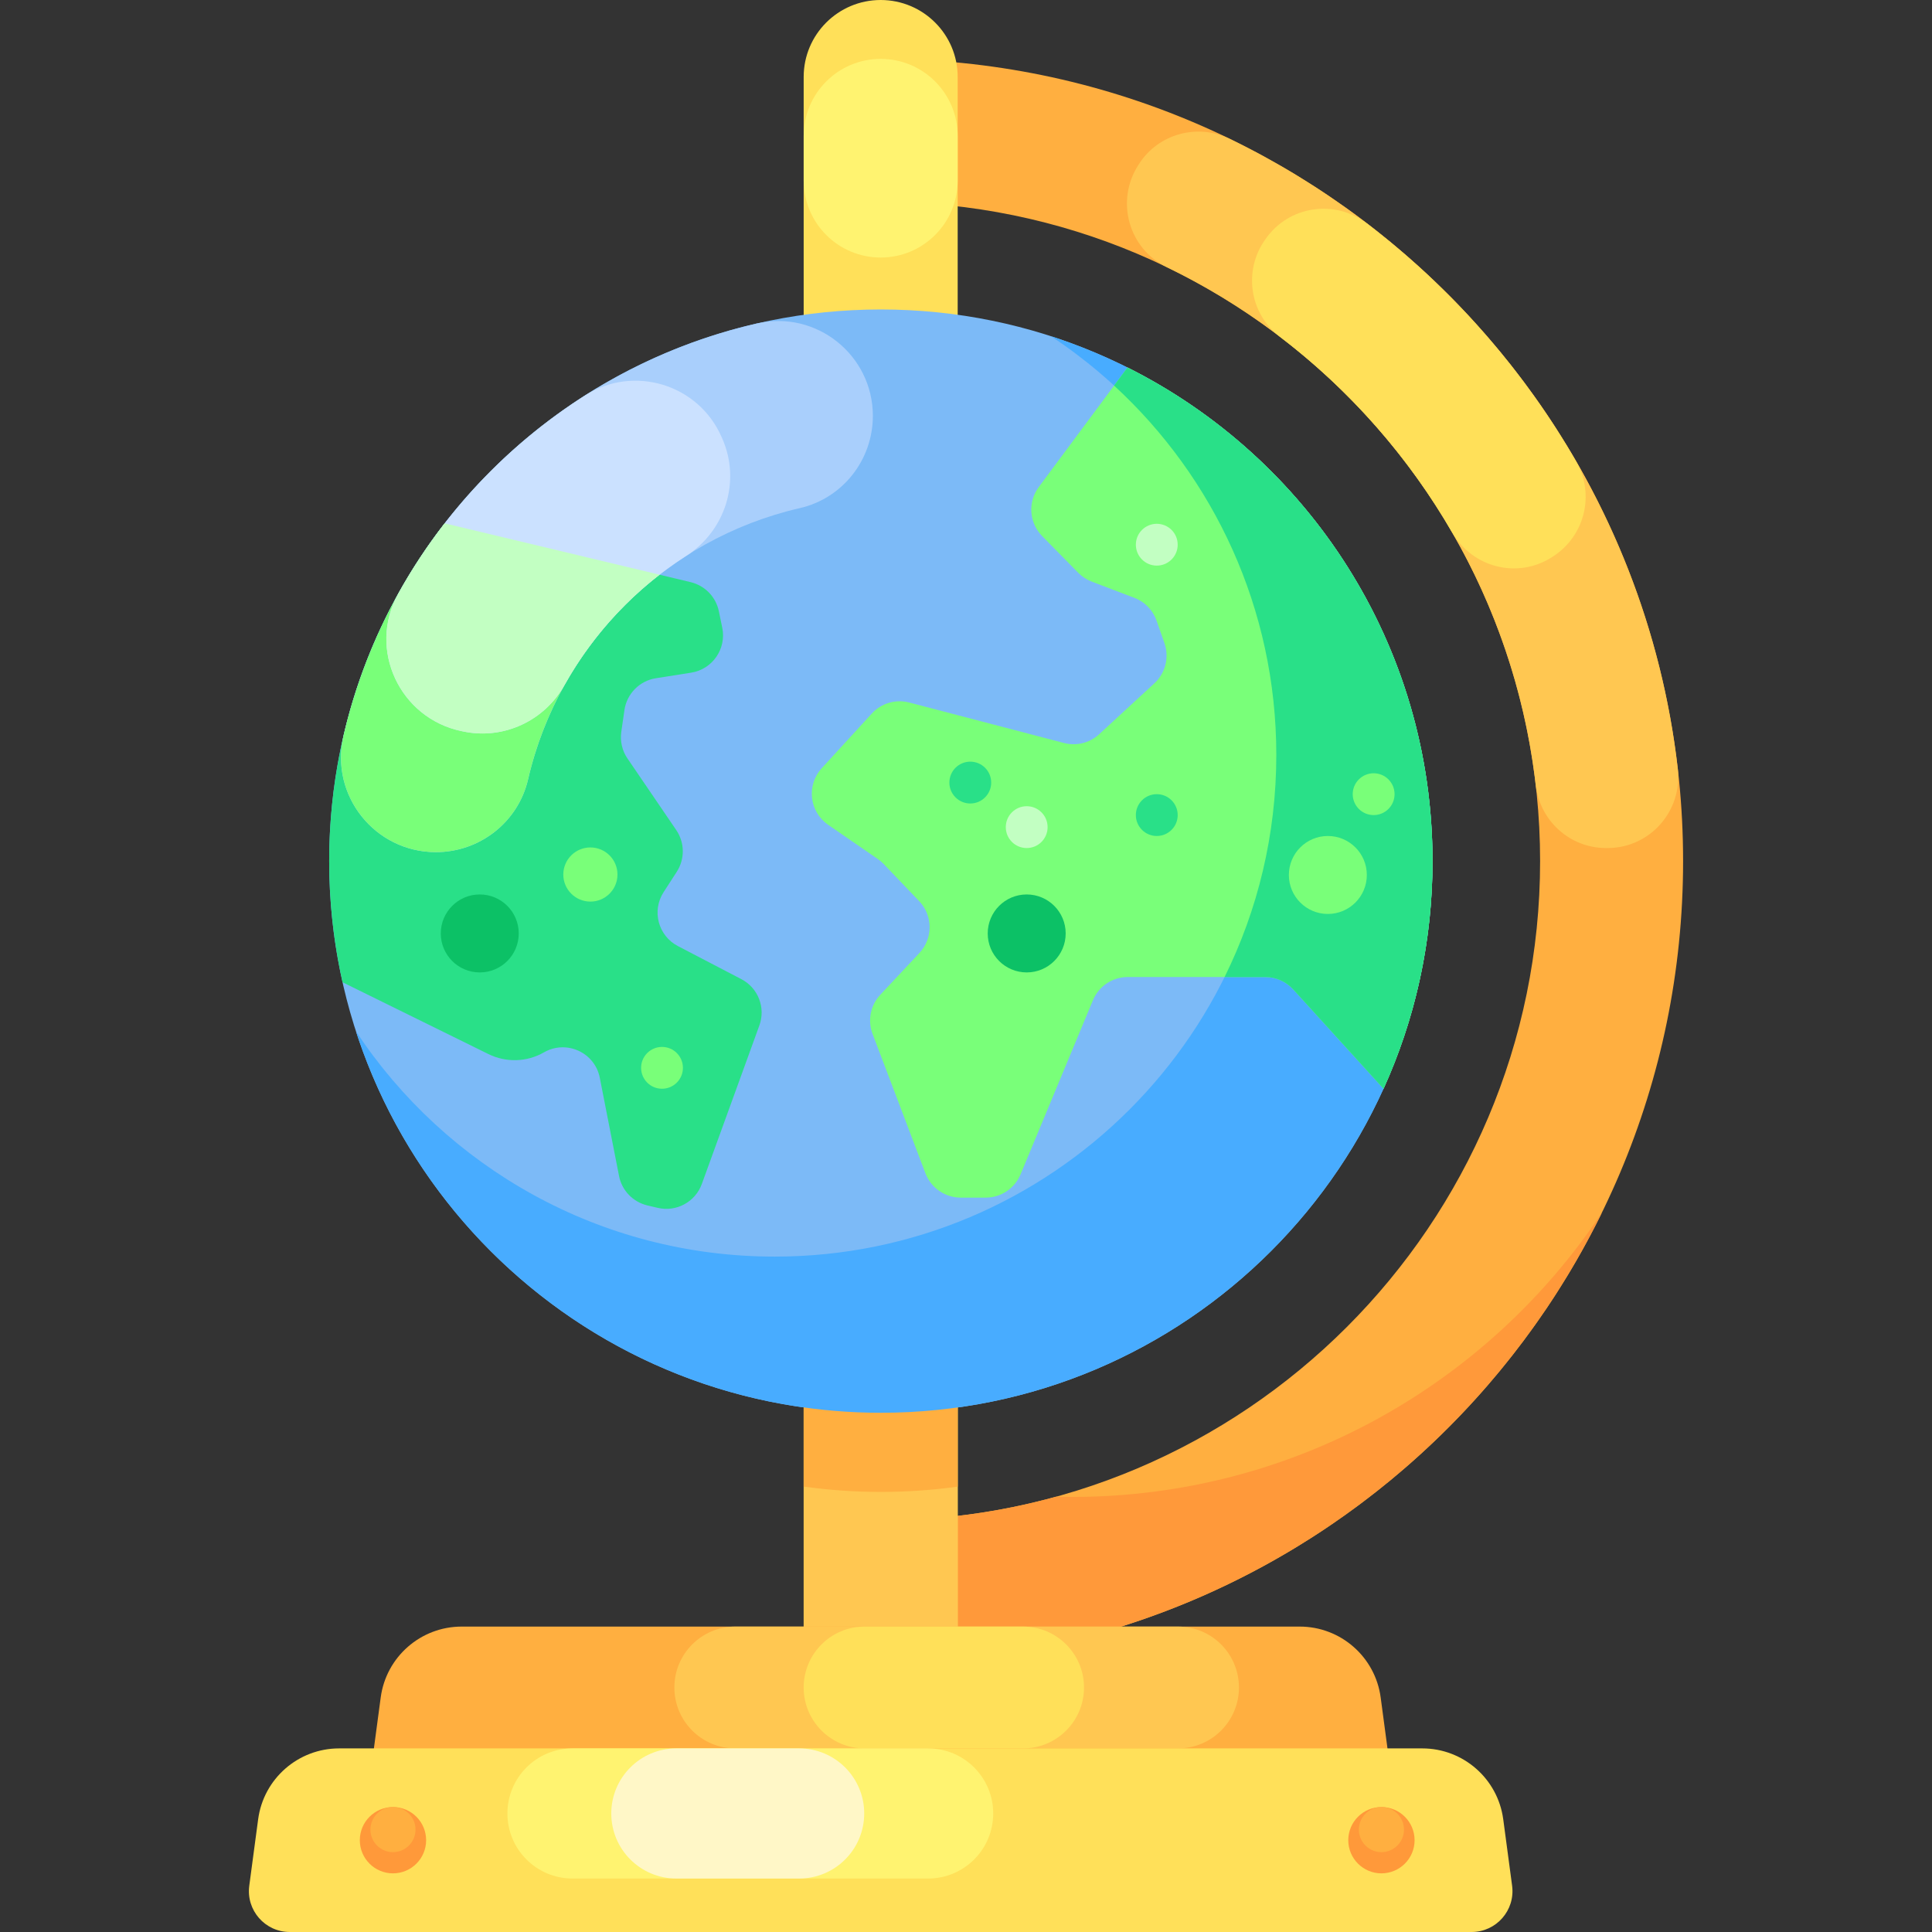
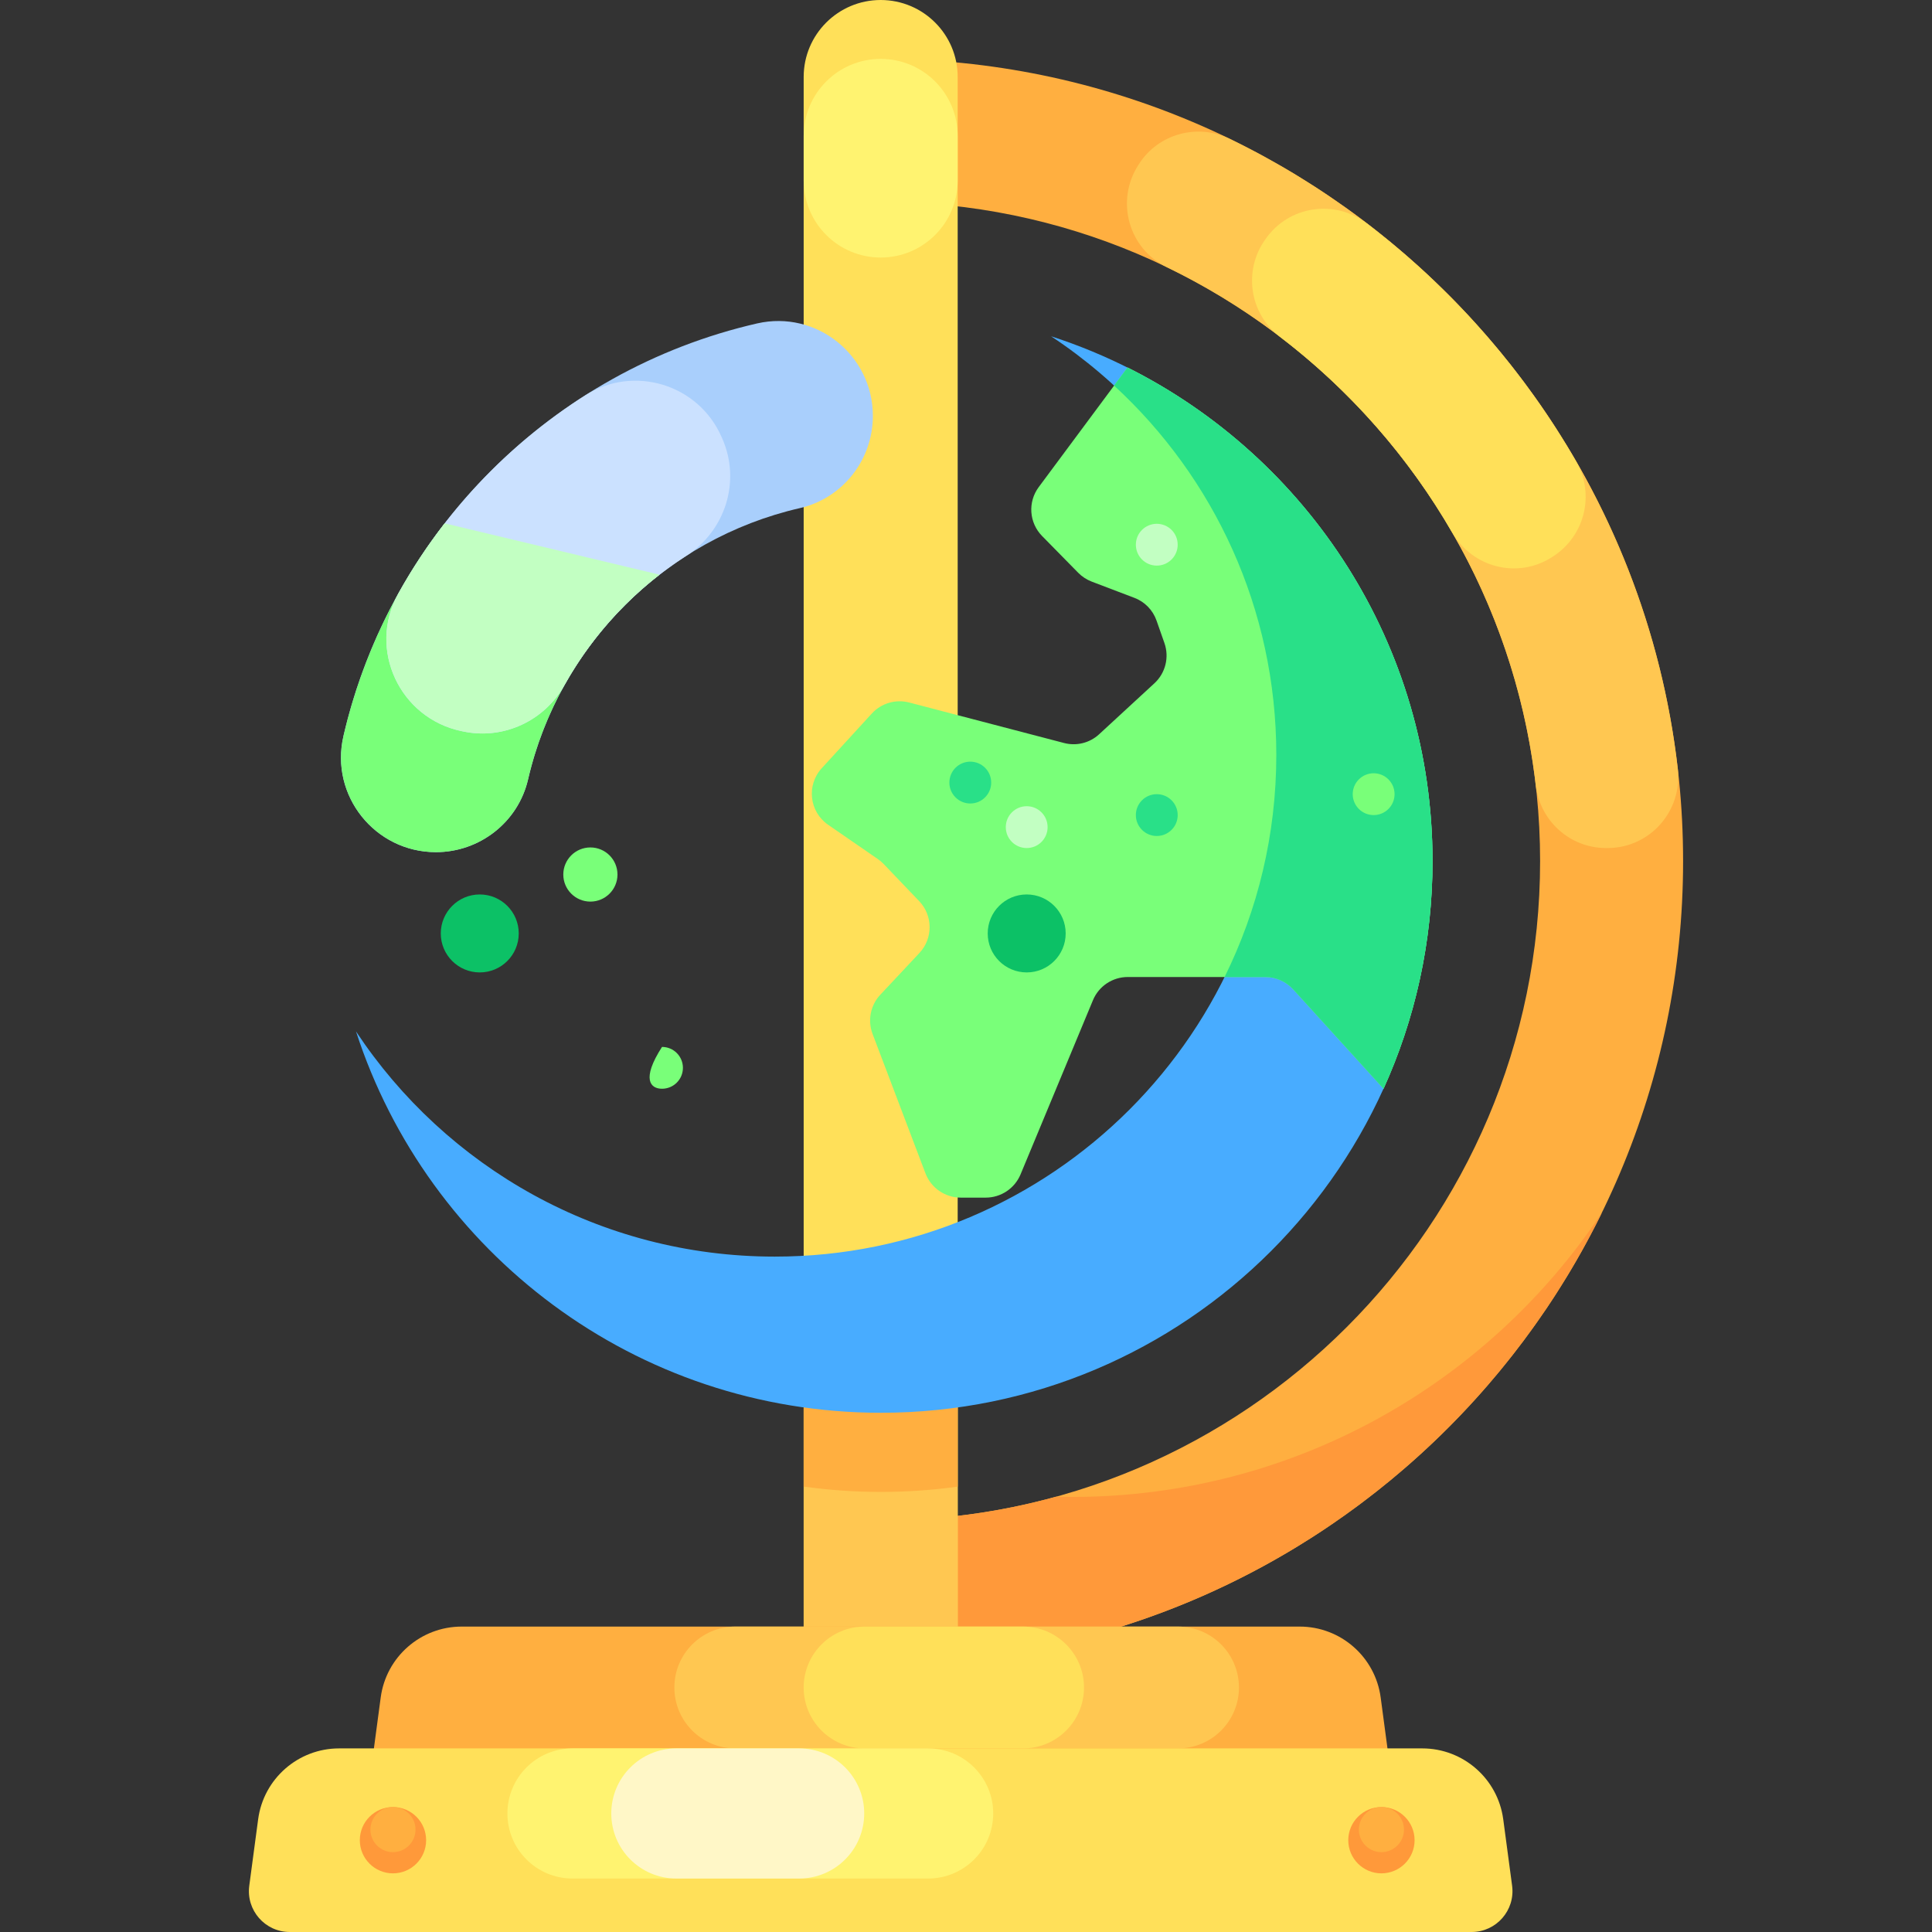
<svg xmlns="http://www.w3.org/2000/svg" width="96" height="96" viewBox="0 0 96 96" fill="none">
  <rect x="0" y="0" width="96" height="96" fill="#333333" stroke="none" />
  <path d="M43.769 82.651V75.546C61.832 75.546 76.527 60.851 76.527 42.789C76.527 24.726 61.832 10.031 43.769 10.031V2.926C65.75 2.926 83.632 20.808 83.632 42.788C83.632 64.769 65.75 82.651 43.769 82.651Z" fill="#FFAF40" />
  <path d="M79.602 60.248C73.116 73.502 59.491 82.651 43.769 82.651V75.546C46.779 75.546 49.699 75.138 52.47 74.372C52.733 74.379 52.999 74.382 53.265 74.382C64.257 74.382 73.941 68.768 79.602 60.248Z" fill="#FF993A" />
  <path d="M79.803 42.139H79.879C81.989 42.139 83.61 40.293 83.368 38.196C81.778 24.394 73.108 12.716 61.093 6.895C59.492 6.12 57.558 6.648 56.598 8.146C56.585 8.166 56.572 8.187 56.559 8.207C55.418 9.986 56.077 12.359 57.979 13.278C67.864 18.056 74.999 27.657 76.31 39.007C76.516 40.788 78.01 42.139 79.803 42.139Z" fill="#FFC751" />
  <path d="M77.145 27.665C77.165 27.652 77.185 27.639 77.205 27.626C78.756 26.603 79.251 24.55 78.323 22.941C75.668 18.339 72.12 14.313 67.917 11.103C66.322 9.884 64.036 10.226 62.888 11.873C62.874 11.893 62.86 11.913 62.846 11.933C61.772 13.473 62.095 15.589 63.589 16.728C67.049 19.365 69.971 22.675 72.158 26.461C73.174 28.221 75.449 28.785 77.145 27.665Z" fill="#FFE059" />
  <path d="M47.587 3.824V84.547H39.934V3.824C39.934 1.713 41.648 0 43.761 0C44.816 0 45.775 0.428 46.467 1.121C47.159 1.813 47.587 2.769 47.587 3.824Z" fill="#FFE059" />
  <path d="M39.934 65.388H47.587V84.547H39.934V65.388Z" fill="#FFC751" />
  <path d="M47.586 8.971V6.752C47.586 4.639 45.874 2.926 43.761 2.926C41.648 2.926 39.935 4.639 39.935 6.752V8.971C39.935 11.084 41.648 12.797 43.761 12.797C45.874 12.797 47.586 11.084 47.586 8.971Z" fill="#FFF370" />
-   <path d="M43.769 70.201C58.909 70.201 71.181 57.928 71.181 42.789C71.181 27.649 58.909 15.377 43.769 15.377C28.63 15.377 16.357 27.649 16.357 42.789C16.357 57.928 28.63 70.201 43.769 70.201Z" fill="#7CBAF7" />
-   <path d="M37.732 50.955L34.873 58.832C34.548 59.726 33.605 60.236 32.681 60.017L32.167 59.897C31.451 59.726 30.899 59.154 30.759 58.431L29.804 53.556C29.559 52.296 28.145 51.651 27.031 52.29C26.184 52.776 25.15 52.809 24.273 52.378L17.021 48.808C16.586 46.871 16.357 44.858 16.357 42.789C16.357 36.467 18.498 30.641 22.094 26.004L34.319 28.927C35.028 29.098 35.574 29.661 35.72 30.375L35.889 31.194C36.103 32.242 35.401 33.257 34.344 33.424L32.591 33.701C31.777 33.829 31.143 34.474 31.027 35.288L30.871 36.367C30.806 36.831 30.914 37.303 31.179 37.689L33.601 41.244C34.027 41.869 34.036 42.684 33.628 43.318L32.975 44.329C32.375 45.257 32.703 46.498 33.684 47.01L36.836 48.653C37.67 49.086 38.054 50.07 37.732 50.955Z" fill="#29E088" />
  <path d="M47.587 65.388V73.869C46.339 74.043 45.064 74.133 43.769 74.133C42.468 74.133 41.189 74.041 39.934 73.867V65.388H47.587V65.388Z" fill="#FFAF40" />
  <path d="M71.18 42.788C71.18 57.927 58.91 70.2 43.768 70.2C31.582 70.2 21.254 62.25 17.689 51.25C22.15 57.992 29.802 62.44 38.495 62.44C52.26 62.44 63.42 51.28 63.42 37.511C63.42 28.822 58.972 21.17 52.228 16.709C63.228 20.271 71.18 30.602 71.18 42.788Z" fill="#48ACFF" />
  <path d="M67.033 89.947H20.488C19.26 89.947 18.313 88.865 18.476 87.648L18.917 84.347C19.186 82.33 20.907 80.824 22.941 80.824H64.581C66.615 80.824 68.336 82.33 68.605 84.347L69.046 87.648C69.208 88.865 68.261 89.947 67.033 89.947Z" fill="#FFAF40" />
  <path d="M58.537 80.824H36.535C34.864 80.824 33.509 82.179 33.509 83.851C33.509 85.522 34.864 86.877 36.535 86.877H58.537C60.208 86.877 61.563 85.522 61.563 83.851C61.563 82.179 60.208 80.824 58.537 80.824Z" fill="#FFC751" />
  <path d="M50.837 80.824H42.961C41.289 80.824 39.934 82.179 39.934 83.851C39.934 85.522 41.289 86.877 42.961 86.877H50.837C52.508 86.877 53.864 85.522 53.864 83.851C53.864 82.179 52.508 80.824 50.837 80.824Z" fill="#FFE059" />
  <path d="M73.123 96H14.398C13.17 96 12.223 94.919 12.386 93.701L12.827 90.4C13.096 88.383 14.817 86.877 16.851 86.877H70.671C72.705 86.877 74.426 88.383 74.695 90.4L75.136 93.701C75.298 94.919 74.351 96 73.123 96Z" fill="#FFE059" />
  <path d="M25.213 90.11C25.213 91.896 26.66 93.343 28.446 93.343H46.119C47.904 93.343 49.352 91.896 49.352 90.11C49.352 88.325 47.904 86.877 46.119 86.877H28.446C26.66 86.877 25.213 88.325 25.213 90.11Z" fill="#FFF370" />
  <path d="M30.374 90.11C30.374 91.896 31.822 93.343 33.607 93.343H39.709C41.495 93.343 42.942 91.896 42.942 90.11C42.942 88.325 41.495 86.877 39.709 86.877H33.607C31.822 86.877 30.374 88.325 30.374 90.11Z" fill="#FFF7C7" />
  <path d="M37.62 16.071C27.438 18.404 19.419 26.408 17.065 36.582C16.383 39.53 18.633 42.343 21.659 42.343C23.839 42.343 25.748 40.85 26.239 38.727C27.786 32.047 33.059 26.781 39.744 25.248C41.873 24.76 43.372 22.85 43.372 20.666C43.372 17.644 40.566 15.397 37.62 16.071Z" fill="#A9CFFC" />
  <path d="M32.771 28.556C29.546 31.054 27.189 34.624 26.24 38.726C25.994 39.788 25.394 40.693 24.582 41.331C23.771 41.97 22.749 42.343 21.659 42.343C18.633 42.343 16.383 39.529 17.066 36.581C17.071 36.559 17.075 36.536 17.079 36.514C17.082 36.501 17.086 36.487 17.088 36.472C18.001 32.602 19.734 29.047 22.094 26.004L32.771 28.556Z" fill="#79FF79" />
  <path d="M28.048 34.041C29.504 31.436 31.588 29.229 34.094 27.625C36.044 26.377 36.822 23.917 35.892 21.798C35.879 21.769 35.866 21.741 35.854 21.712C34.705 19.091 31.49 18.111 29.076 19.647C25.211 22.106 22.004 25.506 19.778 29.524C18.257 32.27 19.869 35.696 22.942 36.331L23.035 36.35C25.03 36.763 27.054 35.82 28.048 34.041Z" fill="#CBE1FF" />
  <path d="M68.256 93.087C69.166 93.087 69.904 92.349 69.904 91.439C69.904 90.528 69.166 89.79 68.256 89.79C67.345 89.79 66.607 90.528 66.607 91.439C66.607 92.349 67.345 93.087 68.256 93.087Z" fill="#FFE059" />
  <path d="M68.642 93.086C69.552 93.086 70.29 92.349 70.29 91.439C70.29 90.529 69.552 89.791 68.642 89.791C67.733 89.791 66.995 90.529 66.995 91.439C66.995 92.349 67.733 93.086 68.642 93.086Z" fill="#FF993A" />
  <path d="M68.642 92.032C69.261 92.032 69.763 91.53 69.763 90.911C69.763 90.293 69.261 89.791 68.642 89.791C68.024 89.791 67.522 90.293 67.522 90.911C67.522 91.53 68.024 92.032 68.642 92.032Z" fill="#FFAF40" />
  <path d="M19.527 93.086C20.436 93.086 21.174 92.349 21.174 91.439C21.174 90.529 20.436 89.791 19.527 89.791C18.617 89.791 17.879 90.529 17.879 91.439C17.879 92.349 18.617 93.086 19.527 93.086Z" fill="#FF993A" />
  <path d="M19.527 92.032C20.145 92.032 20.647 91.53 20.647 90.911C20.647 90.293 20.145 89.791 19.527 89.791C18.908 89.791 18.406 90.293 18.406 90.911C18.406 91.53 18.908 92.032 19.527 92.032Z" fill="#FFAF40" />
  <path d="M71.182 42.789C71.182 46.822 70.312 50.651 68.748 54.099L64.259 49.161C63.903 48.771 63.399 48.547 62.872 48.547H56.038C55.28 48.547 54.597 49.003 54.307 49.703L50.711 58.354C50.42 59.053 49.737 59.509 48.98 59.509H47.737C46.959 59.509 46.261 59.027 45.984 58.299L43.357 51.375C43.104 50.706 43.252 49.95 43.741 49.429L45.686 47.353C46.366 46.627 46.361 45.495 45.671 44.775L43.903 42.926C43.814 42.834 43.717 42.752 43.612 42.681L41.15 40.984C40.212 40.337 40.062 39.013 40.831 38.173L43.321 35.454C43.79 34.943 44.504 34.731 45.178 34.907L52.871 36.919C53.489 37.082 54.148 36.917 54.616 36.484L57.361 33.953C57.911 33.446 58.108 32.661 57.86 31.954L57.468 30.838C57.286 30.317 56.883 29.902 56.367 29.707L54.245 28.899C53.994 28.802 53.765 28.654 53.576 28.461L51.781 26.634C51.134 25.976 51.063 24.945 51.614 24.203L56.026 18.262C65.013 22.762 71.182 32.055 71.182 42.789Z" fill="#79FF79" />
  <path d="M71.182 42.789C71.182 46.822 70.312 50.651 68.748 54.099L64.259 49.161C63.903 48.771 63.399 48.547 62.872 48.547H60.849C62.495 45.221 63.419 41.475 63.419 37.511C63.419 30.251 60.314 23.715 55.359 19.161L56.026 18.262C65.013 22.762 71.182 32.055 71.182 42.789Z" fill="#29E088" />
  <path d="M32.771 28.556C30.856 30.039 29.247 31.899 28.057 34.026C28.053 34.031 28.051 34.035 28.047 34.041C27.054 35.82 25.031 36.763 23.034 36.349C23.004 36.343 22.972 36.337 22.942 36.33C19.869 35.696 18.256 32.269 19.777 29.524C19.784 29.511 19.792 29.497 19.797 29.484C20.474 28.264 21.243 27.101 22.094 26.004L32.771 28.556Z" fill="#C2FFC2" />
  <path d="M29.336 44.8C30.079 44.8 30.682 44.198 30.682 43.455C30.682 42.711 30.079 42.109 29.336 42.109C28.593 42.109 27.99 42.711 27.99 43.455C27.99 44.198 28.593 44.8 29.336 44.8Z" fill="#79FF79" />
-   <path d="M32.895 54.099C33.469 54.099 33.934 53.634 33.934 53.06C33.934 52.486 33.469 52.021 32.895 52.021C32.321 52.021 31.856 52.486 31.856 53.06C31.856 53.634 32.321 54.099 32.895 54.099Z" fill="#79FF79" />
+   <path d="M32.895 54.099C33.469 54.099 33.934 53.634 33.934 53.06C33.934 52.486 33.469 52.021 32.895 52.021C31.856 53.634 32.321 54.099 32.895 54.099Z" fill="#79FF79" />
  <path d="M51.016 42.139C51.59 42.139 52.055 41.674 52.055 41.1C52.055 40.526 51.59 40.06 51.016 40.06C50.442 40.06 49.977 40.526 49.977 41.1C49.977 41.674 50.442 42.139 51.016 42.139Z" fill="#C2FFC2" />
  <path d="M57.48 41.54C58.053 41.54 58.519 41.075 58.519 40.501C58.519 39.927 58.053 39.462 57.48 39.462C56.906 39.462 56.44 39.927 56.44 40.501C56.44 41.075 56.906 41.54 57.48 41.54Z" fill="#29E088" />
  <path d="M68.256 40.501C68.829 40.501 69.295 40.036 69.295 39.462C69.295 38.888 68.829 38.423 68.256 38.423C67.682 38.423 67.216 38.888 67.216 39.462C67.216 40.036 67.682 40.501 68.256 40.501Z" fill="#79FF79" />
  <path d="M57.48 28.105C58.053 28.105 58.519 27.64 58.519 27.066C58.519 26.492 58.053 26.027 57.48 26.027C56.906 26.027 56.44 26.492 56.44 27.066C56.44 27.64 56.906 28.105 57.48 28.105Z" fill="#C2FFC2" />
  <path d="M48.213 39.925C48.787 39.925 49.252 39.459 49.252 38.886C49.252 38.312 48.787 37.846 48.213 37.846C47.639 37.846 47.174 38.312 47.174 38.886C47.174 39.459 47.639 39.925 48.213 39.925Z" fill="#29E088" />
  <path d="M23.839 48.319C24.909 48.319 25.776 47.452 25.776 46.382C25.776 45.313 24.909 44.445 23.839 44.445C22.77 44.445 21.902 45.313 21.902 46.382C21.902 47.452 22.77 48.319 23.839 48.319Z" fill="#0CC166" />
  <path d="M51.016 48.319C52.086 48.319 52.953 47.452 52.953 46.382C52.953 45.313 52.086 44.445 51.016 44.445C49.946 44.445 49.079 45.313 49.079 46.382C49.079 47.452 49.946 48.319 51.016 48.319Z" fill="#0CC166" />
-   <path d="M65.98 45.414C67.049 45.414 67.917 44.547 67.917 43.477C67.917 42.407 67.049 41.54 65.98 41.54C64.91 41.54 64.043 42.407 64.043 43.477C64.043 44.547 64.91 45.414 65.98 45.414Z" fill="#79FF79" />
</svg>